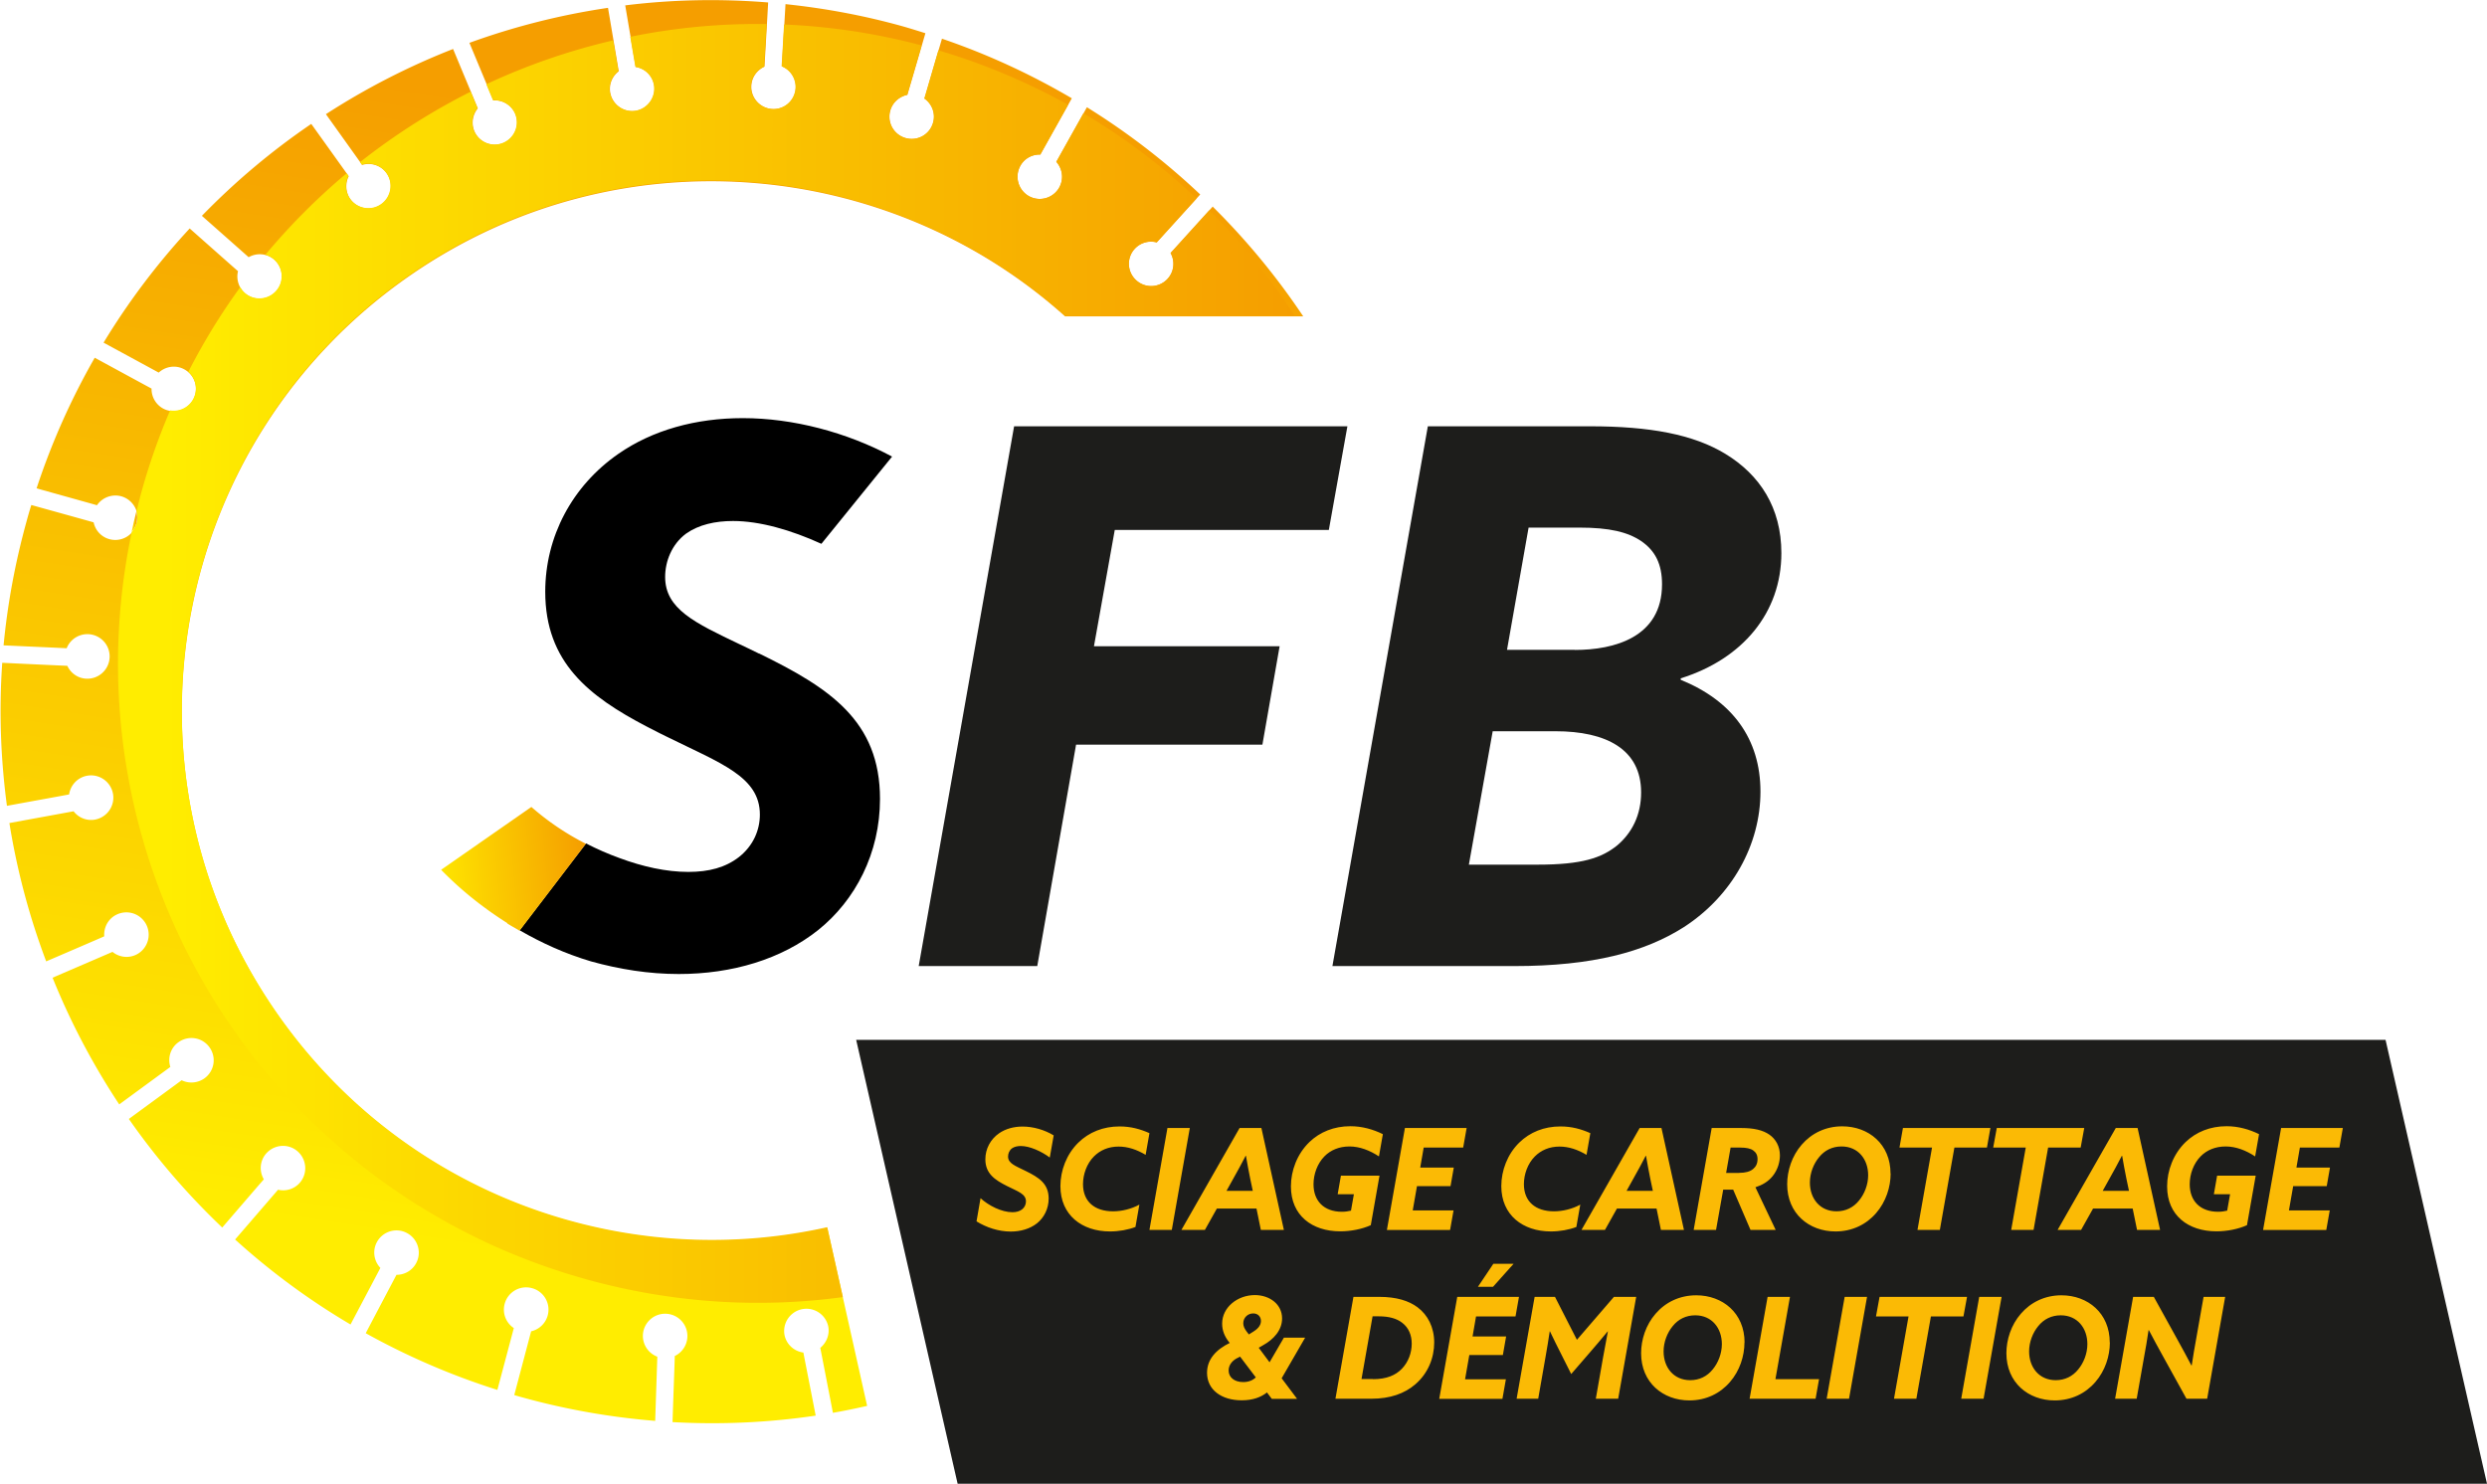
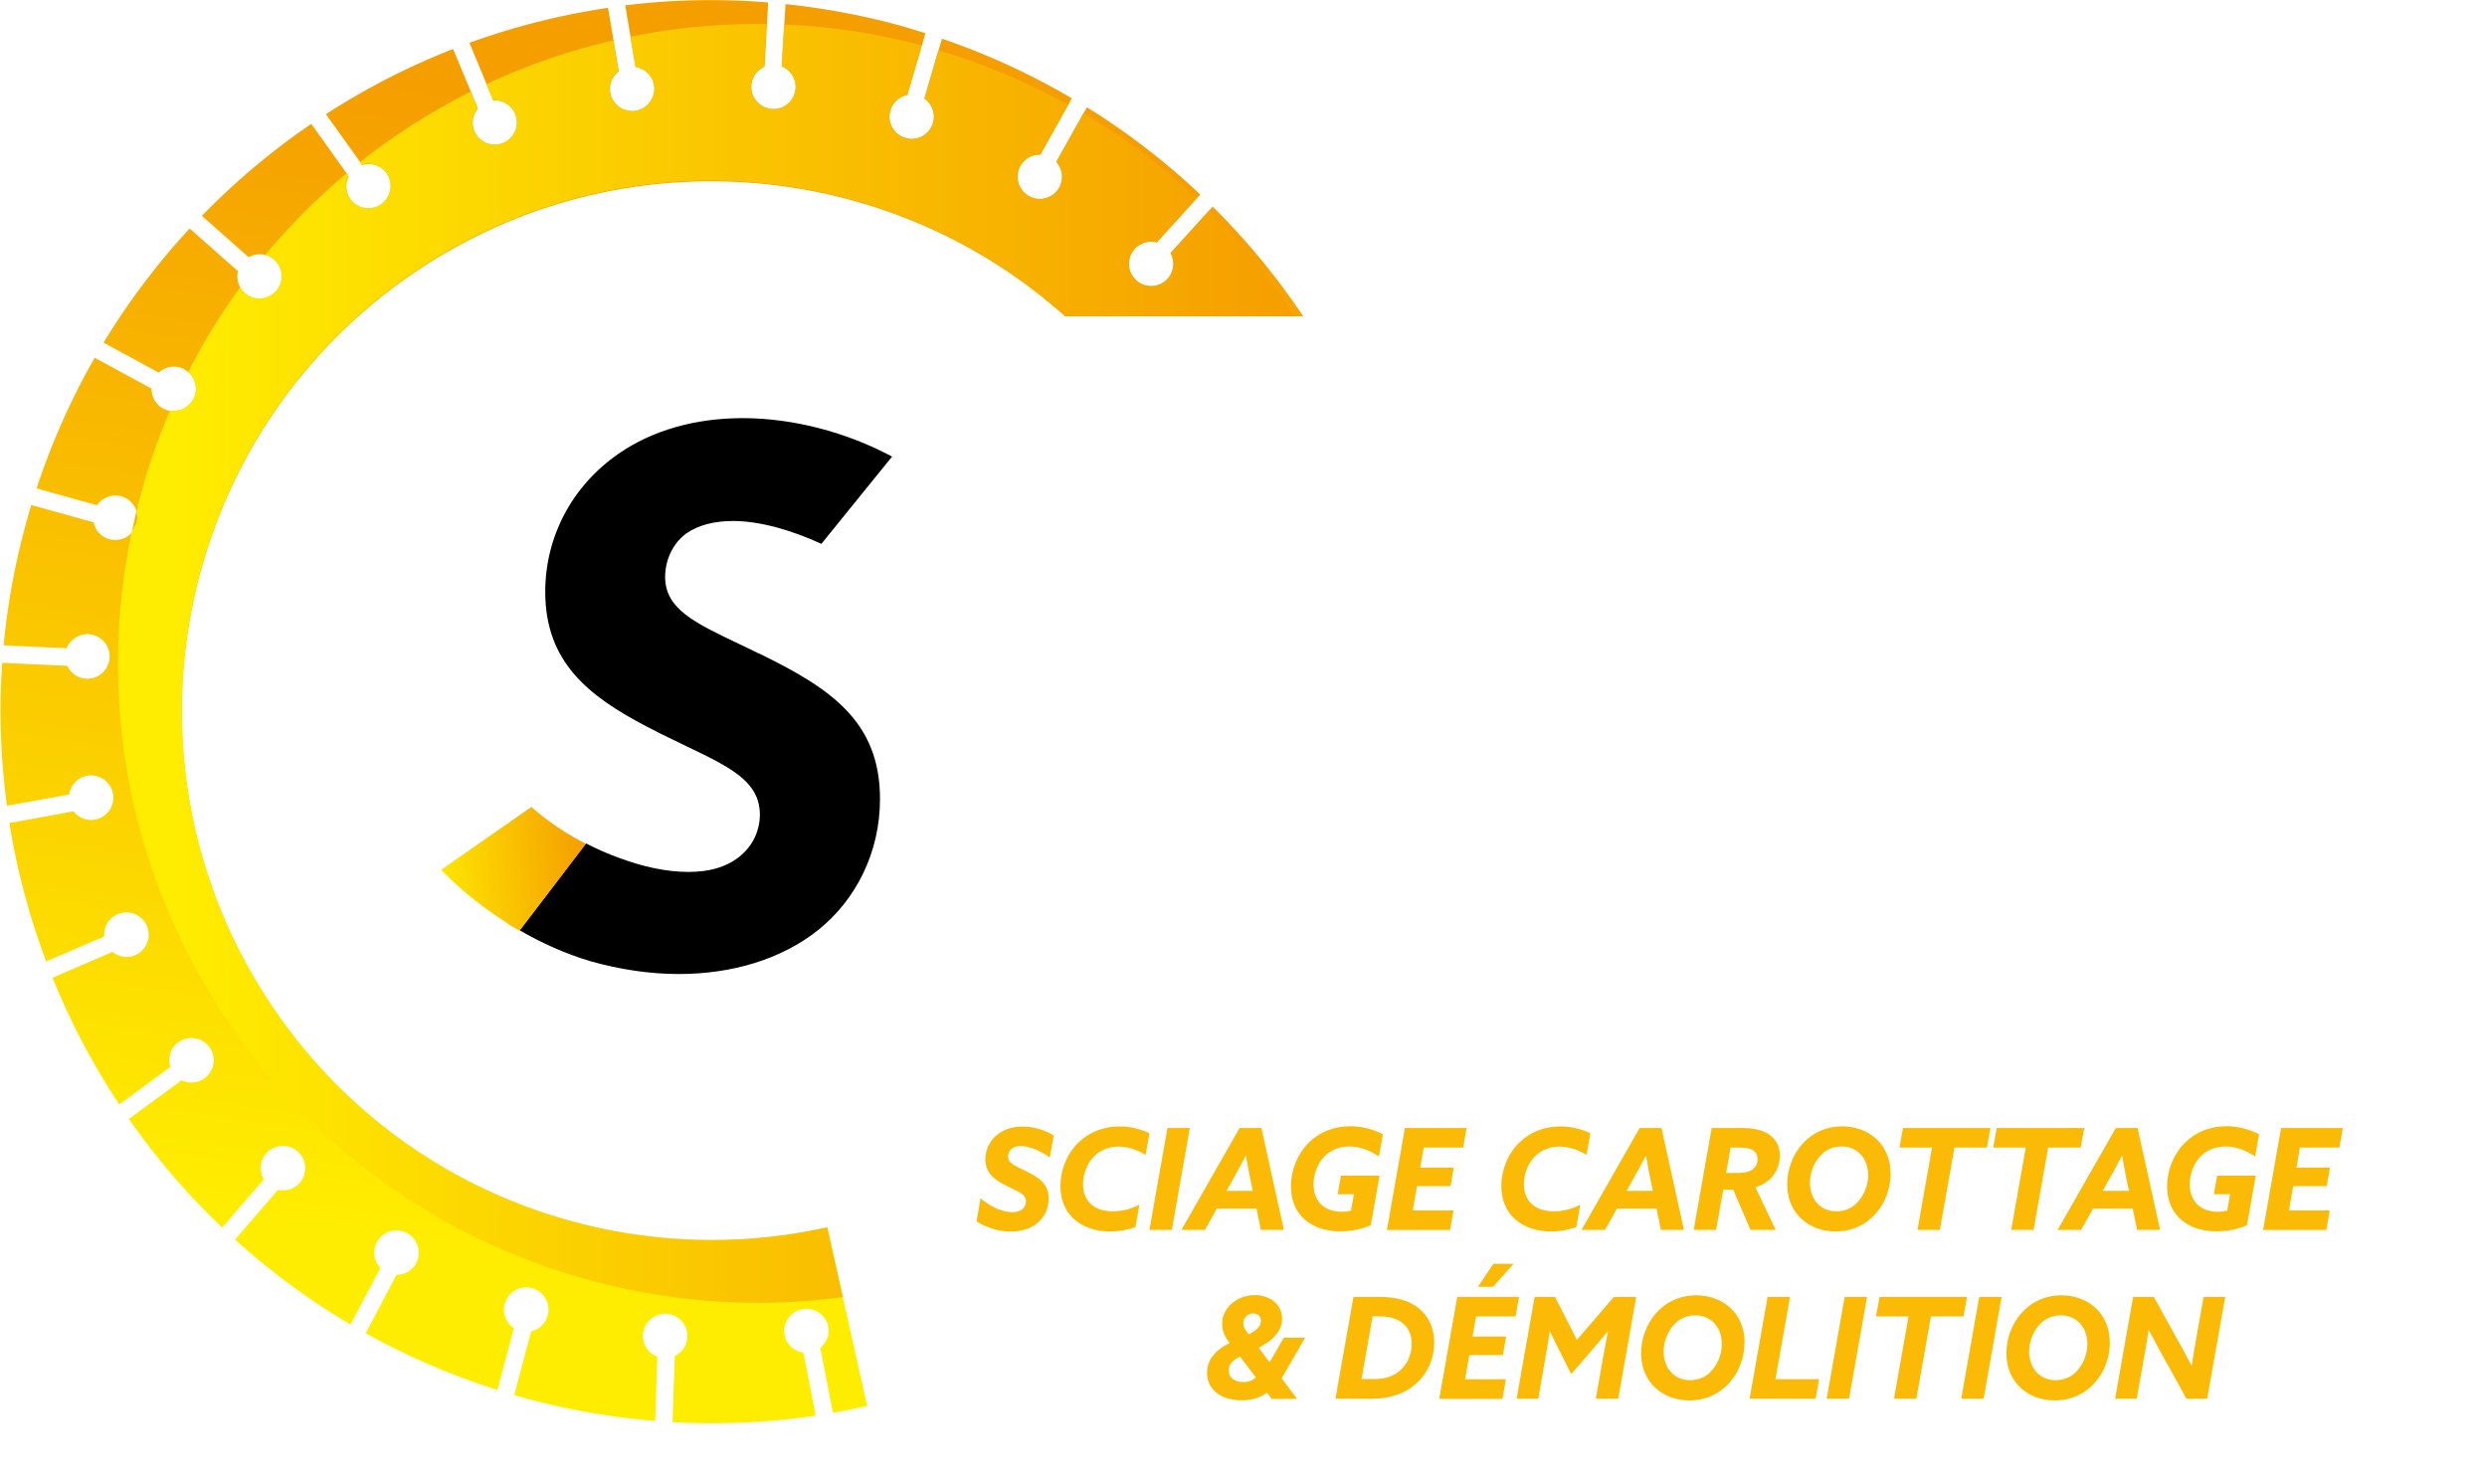
<svg xmlns="http://www.w3.org/2000/svg" xmlns:xlink="http://www.w3.org/1999/xlink" id="Calque_1" data-name="Calque 1" viewBox="0 0 222.36 132.68">
  <defs>
    <linearGradient id="Dégradé_sans_nom_64" data-name="Dégradé sans nom 64" x1="37.27" y1="78.57" x2="52.42" y2="77.19" gradientUnits="userSpaceOnUse">
      <stop offset=".04" stop-color="#ffed00" />
      <stop offset="1" stop-color="#f59e00" />
    </linearGradient>
    <linearGradient id="Dégradé_sans_nom_64-2" data-name="Dégradé sans nom 64" x1="46.82" y1="116.86" x2="63.19" y2="11.75" xlink:href="#Dégradé_sans_nom_64" />
    <linearGradient id="Dégradé_sans_nom_64-3" data-name="Dégradé sans nom 64" x1="10.53" y1="59.32" x2="115.72" y2="59.32" xlink:href="#Dégradé_sans_nom_64" />
    <linearGradient id="Dégradé_sans_nom_64-4" data-name="Dégradé sans nom 64" x1="11.76" y1="46.66" x2="12.26" y2="46.66" xlink:href="#Dégradé_sans_nom_64" />
    <style>.cls-1,.cls-5{fill:#fbba05;stroke-width:0}.cls-5{fill:#1d1d1b}</style>
  </defs>
  <g stroke-width="0">
    <path d="M67.87 58.45c-.6-.3-1.17-.57-1.72-.83-4.04-1.93-6.68-3.16-6.68-6.03 0-1.4.6-2.93 1.87-3.87 1.13-.8 2.6-1.13 4.2-1.13 2.39 0 5.18.8 7.9 2.04l6.32-7.8c-4.07-2.18-8.86-3.44-13.35-3.44-4.2 0-8.07 1.07-11.13 3.2-4.13 2.87-6.53 7.4-6.53 12.33 0 6.32 3.92 9.36 9.07 12.05.39.21.79.41 1.19.61.22.11.44.22.65.32 4.8 2.37 8.28 3.56 8.28 6.94 0 1.4-.6 2.8-1.87 3.8-1.2.93-2.67 1.33-4.53 1.33-1.97 0-4.08-.47-6.15-1.24-1-.36-2.01-.8-3-1.31l-5.93 7.77c1.99 1.15 4.12 2.11 6.38 2.78 2.54.71 5.19 1.13 7.84 1.13 4.8 0 9.2-1.33 12.47-3.93 3.33-2.67 5.53-6.87 5.53-11.73 0-7-4.53-9.93-10.8-13z" />
    <path d="M52.38 75.45a23.42 23.42 0 01-4.87-3.29l-8.07 5.62c1.72 1.77 3.72 3.38 5.92 4.77l-.02.02c.33.21.68.4 1.02.6l.09.06 5.93-7.77z" fill="url(#Dégradé_sans_nom_64)" />
  </g>
-   <path class="cls-5" d="M118.81 47.39l1.66-9.27h-29.8l-8.53 48.27h10.6l3.47-19.8h16.66l1.54-8.8h-16.6l1.86-10.4h19.14zM127.67 38.12h14.47c5.4 0 9.27.73 12.13 2.47 3.07 1.87 5 4.8 5 8.87 0 5.33-3.47 9.47-9 11.2v.13c4.6 1.87 7.13 5.27 7.13 10s-2.53 9.33-6.87 12.13c-3.47 2.2-8.13 3.47-15.13 3.47h-16.27l8.53-48.26zm9.8 39.2c4 0 5.73-.6 7.13-1.73 1.33-1.13 2.13-2.73 2.13-4.73 0-3.87-3.13-5.47-7.67-5.47h-5.6l-2.13 11.93h6.13zm3.33-19.2c3.53 0 7.8-1.13 7.8-5.87 0-1.8-.6-3-1.87-3.87-1.2-.8-2.8-1.2-5.53-1.2h-4.53l-1.93 10.93h6.07zM213.29 92.99H76.55l9.07 39.69h136.74l-9.07-39.69z" />
  <g>
    <path class="cls-1" d="M87.66 107.14c.73.67 1.89 1.26 2.86 1.26.35 0 .63-.08.86-.25.24-.19.35-.45.35-.72 0-.67-.72-.88-1.69-1.37-1.08-.54-1.94-1.11-1.94-2.39 0-.93.45-1.79 1.23-2.33.58-.4 1.31-.6 2.1-.6.94 0 1.96.29 2.78.79l-.35 1.98c-.77-.57-1.8-1.03-2.59-1.03-.3 0-.58.06-.79.21-.24.18-.35.47-.35.73 0 .62.64.83 1.59 1.3 1.18.58 2.04 1.13 2.04 2.46 0 .92-.42 1.71-1.04 2.21-.62.49-1.45.74-2.35.74-1.1 0-2.19-.37-3.06-.91l.36-2.08zM101.52 109.72c-.65.25-1.47.4-2.28.4-2.5 0-4.43-1.46-4.43-4.05 0-1.4.55-2.86 1.6-3.89.96-.94 2.23-1.45 3.69-1.45 1.01 0 1.86.24 2.67.6l-.34 1.94c-.79-.47-1.59-.74-2.42-.74-.91 0-1.65.33-2.2.88-.64.64-.98 1.6-.98 2.48 0 1.56 1.04 2.43 2.69 2.43.77 0 1.65-.21 2.35-.6l-.35 2zM104.38 100.87h2l-1.61 9.11h-2l1.61-9.11zM110.83 100.87h1.95l2.01 9.11h-2.06l-.39-1.91h-3.54l-1.07 1.91h-2.1l5.2-9.11zm-1.16 5.62h2.34l-.23-1.09c-.14-.67-.26-1.36-.38-2.04h-.03c-.34.67-.73 1.37-1.11 2.05l-.6 1.08zM122.56 109.56c-.77.35-1.78.55-2.73.55-2.51 0-4.41-1.41-4.41-4.02 0-1.4.55-2.9 1.66-3.97.93-.89 2.18-1.41 3.66-1.41 1.04 0 2.03.28 2.9.71l-.35 1.99c-.82-.54-1.72-.89-2.64-.89s-1.69.33-2.23.88c-.64.65-.98 1.6-.98 2.5 0 1.47.91 2.46 2.54 2.46.32 0 .59-.05.81-.1l.26-1.47h-1.45l.29-1.66h3.45l-.78 4.43zM125.6 100.87h5.53l-.31 1.75h-3.53l-.31 1.79h3l-.29 1.66h-3l-.38 2.17h3.65l-.31 1.75H124l1.61-9.11zM140.94 109.72c-.65.25-1.47.4-2.28.4-2.5 0-4.43-1.46-4.43-4.05 0-1.4.55-2.86 1.6-3.89.96-.94 2.23-1.45 3.69-1.45 1.01 0 1.86.24 2.67.6l-.34 1.94c-.79-.47-1.59-.74-2.42-.74-.91 0-1.65.33-2.2.88-.64.64-.98 1.6-.98 2.48 0 1.56 1.04 2.43 2.69 2.43.77 0 1.65-.21 2.35-.6l-.35 2zM146.6 100.87h1.95l2.01 9.11h-2.06l-.39-1.91h-3.54l-1.07 1.91h-2.1l5.2-9.11zm-1.16 5.62h2.34l-.23-1.09c-.14-.67-.26-1.36-.38-2.04h-.03c-.34.67-.73 1.37-1.11 2.05l-.6 1.08zM153.04 100.87h2.64c1.11 0 1.93.18 2.53.6.55.39.93 1.03.93 1.85 0 .57-.18 1.26-.64 1.84-.42.52-.94.81-1.55 1.01l1.81 3.81h-2.25l-1.55-3.6h-.89l-.64 3.6h-2l1.61-9.11zm2.46 4.01c.53 0 .96-.1 1.25-.35.24-.2.39-.48.39-.87 0-.37-.13-.6-.38-.78-.25-.18-.62-.26-1.16-.26h-.87l-.4 2.27h1.17zM169.04 104.94c0 1.21-.42 2.53-1.3 3.54-.88 1.02-2.14 1.64-3.63 1.64-2.37 0-4.32-1.6-4.32-4.22 0-1.21.42-2.53 1.3-3.54.88-1.02 2.14-1.64 3.62-1.64 2.37 0 4.32 1.6 4.32 4.22zm-2.83 2.42c.49-.59.82-1.42.82-2.27 0-1.42-.89-2.57-2.38-2.57-.82 0-1.51.34-2.01.96-.49.59-.82 1.42-.82 2.27 0 1.42.89 2.57 2.38 2.57.82 0 1.51-.34 2.01-.96zM172.74 102.62h-2.91l.31-1.75h7.82l-.31 1.75h-2.91l-1.3 7.36h-2l1.3-7.36zM181.12 102.62h-2.91l.32-1.75h7.82l-.32 1.75h-2.91l-1.3 7.36h-2l1.3-7.36zM189.17 100.87h1.95l2.01 9.11h-2.06l-.39-1.91h-3.54l-1.07 1.91h-2.1l5.2-9.11zm-1.16 5.62h2.34l-.23-1.09c-.14-.67-.26-1.36-.38-2.04h-.03c-.34.67-.73 1.37-1.11 2.05l-.6 1.08zM200.9 109.56c-.77.35-1.78.55-2.73.55-2.51 0-4.41-1.41-4.41-4.02 0-1.4.55-2.9 1.66-3.97.93-.89 2.18-1.41 3.66-1.41 1.04 0 2.03.28 2.9.71l-.35 1.99c-.82-.54-1.72-.89-2.64-.89s-1.69.33-2.23.88c-.64.65-.98 1.6-.98 2.5 0 1.47.91 2.46 2.54 2.46.32 0 .59-.05.81-.1l.26-1.47h-1.45l.29-1.66h3.45l-.78 4.43zM203.94 100.87h5.53l-.31 1.75h-3.53l-.31 1.79h3l-.29 1.66h-3l-.38 2.17h3.65l-.31 1.75h-5.65l1.61-9.11zM113.29 124.51c-.54.43-1.27.71-2.27.71-1.81 0-3.1-.94-3.1-2.46 0-1.22.83-2.09 2.03-2.67l-.09-.11c-.35-.45-.59-.98-.59-1.61 0-1.49 1.4-2.56 2.92-2.56 1.32 0 2.44.81 2.44 2.09 0 1.06-.77 1.88-1.69 2.39l-.4.23.97 1.3 1.28-2.2h1.9l-2.1 3.63 1.36 1.81v.03h-2.24l-.43-.57zm-2.53-3.13c-.47.19-.91.6-.91 1.17 0 .6.49 1.04 1.31 1.04.5 0 .88-.18 1.12-.42l-1.4-1.85-.13.05zm1.27-2.28c.34-.21.71-.52.71-.97 0-.4-.28-.68-.69-.68-.49 0-.89.38-.89.88 0 .25.1.47.3.74l.2.26.38-.24zM121.02 115.97h2.3c1.54 0 2.64.35 3.42.93.92.69 1.49 1.79 1.49 3.15s-.54 2.76-1.7 3.75c-.94.81-2.23 1.28-3.92 1.28h-3.21l1.61-9.11zm1.74 7.36c1.2 0 2.01-.34 2.58-.93.58-.6.88-1.43.88-2.24 0-.74-.25-1.42-.86-1.88-.48-.37-1.15-.57-2.1-.57h-.54l-.99 5.61h1.03zM130.28 115.97h5.53l-.31 1.75h-3.53l-.31 1.79h3l-.29 1.66h-3l-.38 2.17h3.65l-.31 1.75h-5.65l1.61-9.11zm3.22-.9h-1.36l1.38-2.06h1.81l-1.84 2.06zM137.2 115.97h1.83l1.96 3.84 3.31-3.84h1.99l-1.61 9.11h-2l.64-3.65c.14-.79.29-1.61.44-2.37h-.02c-.54.66-1.1 1.31-1.66 1.96l-1.6 1.85-.89-1.77c-.33-.64-.69-1.38-1.01-2.05h-.02c-.11.76-.24 1.52-.38 2.32l-.65 3.71h-1.93l1.61-9.11zM155.97 120.05c0 1.21-.42 2.53-1.3 3.54-.88 1.02-2.14 1.64-3.62 1.64-2.37 0-4.32-1.6-4.32-4.22 0-1.21.42-2.53 1.3-3.54.88-1.02 2.14-1.64 3.63-1.64 2.37 0 4.32 1.6 4.32 4.22zm-2.84 2.41c.49-.59.82-1.42.82-2.27 0-1.42-.89-2.57-2.38-2.57-.82 0-1.51.34-2.01.96-.49.59-.82 1.42-.82 2.27 0 1.42.89 2.57 2.38 2.57.82 0 1.51-.34 2.01-.96zM158.04 115.97h2l-1.3 7.36h3.9l-.31 1.75h-5.9l1.61-9.11zM164.93 115.97h2l-1.61 9.11h-2l1.61-9.11zM170.64 117.72h-2.91l.32-1.75h7.82l-.32 1.75h-2.91l-1.3 7.36h-2l1.3-7.36zM176.96 115.97h2l-1.61 9.11h-2l1.61-9.11zM188.64 120.05c0 1.21-.42 2.53-1.3 3.54-.88 1.02-2.14 1.64-3.63 1.64-2.37 0-4.32-1.6-4.32-4.22 0-1.21.42-2.53 1.3-3.54.88-1.02 2.14-1.64 3.62-1.64 2.37 0 4.32 1.6 4.32 4.22zm-2.83 2.41c.49-.59.82-1.42.82-2.27 0-1.42-.89-2.57-2.38-2.57-.82 0-1.51.34-2.01.96-.49.59-.82 1.42-.82 2.27 0 1.42.89 2.57 2.38 2.57.82 0 1.51-.34 2.01-.96zM189.11 125.08l1.61-9.11h1.85l2.1 3.8c.43.78.86 1.56 1.26 2.33h.03c.13-.83.26-1.66.42-2.5l.64-3.63h1.93l-1.61 9.11h-1.85l-2.1-3.8c-.43-.78-.86-1.56-1.26-2.33h-.03c-.12.83-.26 1.66-.42 2.51l-.64 3.62h-1.93z" />
  </g>
  <g stroke-width="0">
    <path d="M108.43 18.47c-1.77 1.95-3.58 3.95-3.77 4.16.4.72.33 1.65-.26 2.3-.74.82-2 .88-2.81.14-.82-.74-.88-2-.14-2.81a1.97 1.97 0 011.97-.58c.2-.22 2.07-2.28 3.89-4.29a63.446 63.446 0 00-10.13-7.8c-1.29 2.3-2.59 4.63-2.73 4.88.55.62.69 1.53.26 2.3a2 2 0 01-2.71.77 2 2 0 01-.77-2.71c.37-.67 1.07-1.03 1.79-1.01.14-.26 1.5-2.68 2.81-5.03-3.63-2.13-7.5-3.93-11.61-5.33-.74 2.52-1.48 5.08-1.56 5.35.68.48 1.02 1.34.77 2.18a1.984 1.984 0 01-2.47 1.35 1.984 1.984 0 01-1.35-2.47c.21-.73.82-1.24 1.52-1.39.08-.28.86-2.93 1.61-5.51-.7-.22-1.4-.44-2.11-.64-3.46-.96-6.94-1.6-10.4-1.96-.15 2.62-.31 5.28-.32 5.56a1.983 1.983 0 01-.86 3.82c-1.09-.07-1.94-1.01-1.87-2.1.04-.76.52-1.39 1.17-1.69.02-.29.18-3.06.33-5.74-4.31-.35-8.59-.26-12.78.26.44 2.59.89 5.23.94 5.51.82.13 1.5.76 1.65 1.62.18 1.08-.55 2.11-1.63 2.3-1.08.18-2.11-.55-2.3-1.63-.13-.75.19-1.47.76-1.91-.05-.29-.51-3.02-.96-5.67-4.25.63-8.4 1.68-12.39 3.13 1.01 2.43 2.04 4.89 2.14 5.15a2 2 0 011.97 1.21 1.99 1.99 0 01-1.07 2.6 1.99 1.99 0 01-2.6-1.07c-.29-.71-.14-1.48.31-2.03-.11-.27-1.18-2.83-2.21-5.31a63.532 63.532 0 00-11.37 5.83c1.53 2.14 3.08 4.31 3.24 4.54.79-.24 1.68.03 2.19.74.64.89.43 2.14-.46 2.78-.89.64-2.14.43-2.78-.46-.44-.62-.47-1.41-.15-2.05-.17-.24-1.78-2.49-3.35-4.68a63.309 63.309 0 00-9.78 8.22c1.97 1.74 3.97 3.51 4.18 3.7.72-.41 1.65-.35 2.3.23.82.73.9 1.99.17 2.81-.73.82-1.99.9-2.81.17a1.99 1.99 0 01-.61-1.96c-.22-.19-2.3-2.03-4.32-3.82a63.53 63.53 0 00-7.7 10.21c2.32 1.26 4.68 2.54 4.93 2.68.61-.56 1.53-.71 2.29-.29.97.53 1.32 1.73.8 2.7-.53.97-1.73 1.32-2.7.8a1.989 1.989 0 01-1.03-1.78c-.26-.14-2.71-1.47-5.08-2.76a63.36 63.36 0 00-5.2 11.68c2.54.71 5.13 1.43 5.4 1.51a2 2 0 012.17-.8c1.06.3 1.68 1.39 1.38 2.45a1.984 1.984 0 01-2.45 1.38c-.74-.21-1.25-.8-1.4-1.5-.28-.08-2.97-.83-5.57-1.55a36 36 0 00-.43 1.48C1.35 50.33.67 54.03.32 57.71c2.65.12 5.35.24 5.64.26a1.99 1.99 0 013.84.82 1.99 1.99 0 01-2.08 1.9c-.76-.03-1.4-.5-1.7-1.15-.29-.01-3.11-.14-5.82-.27-.3 4.32-.14 8.6.42 12.79 2.61-.48 5.28-.96 5.56-1.02.12-.82.74-1.51 1.6-1.67 1.08-.2 2.12.52 2.32 1.6s-.52 2.12-1.6 2.32c-.75.14-1.48-.17-1.92-.74-.29.05-3.06.56-5.74 1.05a63.53 63.53 0 003.29 12.37c2.44-1.05 4.93-2.12 5.19-2.24-.06-.83.39-1.64 1.19-1.98a1.992 1.992 0 111.58 3.66c-.7.3-1.48.16-2.03-.29-.27.12-2.86 1.23-5.36 2.31 1.6 3.97 3.6 7.76 5.96 11.33 2.14-1.57 4.34-3.18 4.57-3.35-.25-.79 0-1.68.71-2.2.89-.65 2.13-.46 2.78.43.65.89.46 2.13-.43 2.78a2 2 0 01-2.05.18c-.24.18-2.52 1.85-4.72 3.46 2.44 3.5 5.24 6.75 8.35 9.71 1.74-2.02 3.53-4.1 3.72-4.31-.42-.71-.37-1.64.2-2.3.72-.83 1.98-.93 2.81-.21.83.72.93 1.98.21 2.81-.5.58-1.26.79-1.95.63-.19.22-2.05 2.38-3.84 4.45 3.14 2.85 6.59 5.4 10.32 7.6 1.25-2.36 2.54-4.81 2.67-5.06-.57-.6-.73-1.52-.32-2.29.51-.97 1.72-1.35 2.69-.83.97.51 1.35 1.72.83 2.69-.36.68-1.05 1.05-1.76 1.05-.14.26-1.48 2.8-2.75 5.22a63.79 63.79 0 0011.77 5.07c.69-2.59 1.4-5.26 1.47-5.53a1.975 1.975 0 01-.82-2.16c.28-1.06 1.37-1.7 2.44-1.41 1.06.28 1.7 1.37 1.41 2.44-.2.74-.79 1.26-1.48 1.42-.08.29-.81 3.06-1.51 5.7.23.07.46.14.69.2 3.97 1.1 7.95 1.79 11.91 2.11.09-2.68.18-5.45.19-5.74a1.991 1.991 0 01-1.29-1.92c.04-1.1.96-1.96 2.06-1.92a1.988 1.988 0 01.79 3.78c0 .3-.11 3.17-.2 5.91 4.33.24 8.61.04 12.8-.58-.51-2.63-1.05-5.35-1.1-5.64-.82-.11-1.52-.72-1.69-1.58a1.993 1.993 0 013.91-.77c.15.75-.16 1.48-.71 1.93.06.29.61 3.12 1.13 5.81 1.03-.18 2.04-.39 3.06-.62l-3.56-15.92c-18.34 4.1-38.14-3-49.41-19.45-14.79-21.58-9.28-51.06 12.3-65.85 18.38-12.6 42.49-10.45 58.37 3.79h21.29a63.31 63.31 0 00-8.06-9.78z" fill="url(#Dégradé_sans_nom_64-2)" />
    <path d="M108.1 18.83c-1.66 1.83-3.26 3.6-3.44 3.79.4.72.33 1.65-.26 2.3-.74.82-2 .88-2.81.14-.82-.74-.88-2-.14-2.81a1.97 1.97 0 011.97-.58c.19-.2 1.85-2.04 3.56-3.92a56.757 56.757 0 00-10.11-7.62c-1.18 2.11-2.3 4.11-2.43 4.34.55.62.69 1.53.26 2.3a2 2 0 01-2.71.77 2 2 0 01-.77-2.71c.37-.67 1.07-1.03 1.79-1.01.13-.23 1.29-2.3 2.49-4.45-3.61-2-7.48-3.65-11.6-4.87-.63 2.15-1.19 4.08-1.26 4.31.68.48 1.02 1.34.77 2.18a1.984 1.984 0 01-2.47 1.35 1.984 1.984 0 01-1.35-2.47c.21-.73.82-1.24 1.52-1.39l1.29-4.42a57.08 57.08 0 00-12.3-1.87c-.11 1.92-.2 3.52-.22 3.74a1.983 1.983 0 01-.86 3.82c-1.09-.07-1.94-1.01-1.87-2.1.04-.76.52-1.39 1.17-1.69.01-.22.11-1.86.22-3.81-4.14-.06-8.22.33-12.19 1.14.24 1.43.43 2.52.46 2.69.82.13 1.5.76 1.65 1.62.18 1.08-.55 2.11-1.63 2.3-1.08.18-2.11-.55-2.3-1.63-.13-.75.19-1.47.76-1.91-.03-.18-.22-1.3-.47-2.75-3.92.91-7.72 2.23-11.34 3.92.32.78.55 1.32.6 1.43a2 2 0 011.97 1.21 1.99 1.99 0 01-1.07 2.6 1.99 1.99 0 01-2.6-1.07c-.29-.71-.14-1.48.31-2.03-.05-.12-.28-.68-.61-1.47-3.5 1.76-6.81 3.87-9.89 6.3.08.11.13.19.16.22.79-.24 1.68.03 2.19.74.64.89.43 2.14-.46 2.78-.89.64-2.14.43-2.78-.46-.44-.62-.47-1.41-.15-2.05-.02-.03-.08-.12-.16-.23a57.396 57.396 0 00-7.26 7.28c.28.08.54.21.78.42.82.73.9 1.99.17 2.81-.73.82-1.99.9-2.81.17-.17-.15-.29-.32-.39-.5a56.356 56.356 0 00-4.64 7.57c.68.6.88 1.61.43 2.44-.41.76-1.25 1.14-2.06 1.01a57.039 57.039 0 00-2.57 7.32c-.16.57-.29 1.14-.43 1.71.1.34.11.71 0 1.07-.08.3-.24.56-.43.78-6.17 29.3 11.43 58.72 40.68 66.83 7.69 2.13 15.46 2.59 22.9 1.58l-1.4-6.25c-18.34 4.1-38.14-3-49.41-19.45-14.79-21.58-9.28-51.06 12.3-65.85 18.38-12.6 42.49-10.45 58.37 3.79h20.52a56.831 56.831 0 00-7.62-9.42z" fill="url(#Dégradé_sans_nom_64-3)" />
    <path d="M11.76 47.59c.19-.22.35-.48.43-.78.1-.36.09-.73 0-1.07-.15.62-.3 1.23-.43 1.85z" fill="url(#Dégradé_sans_nom_64-4)" />
  </g>
</svg>